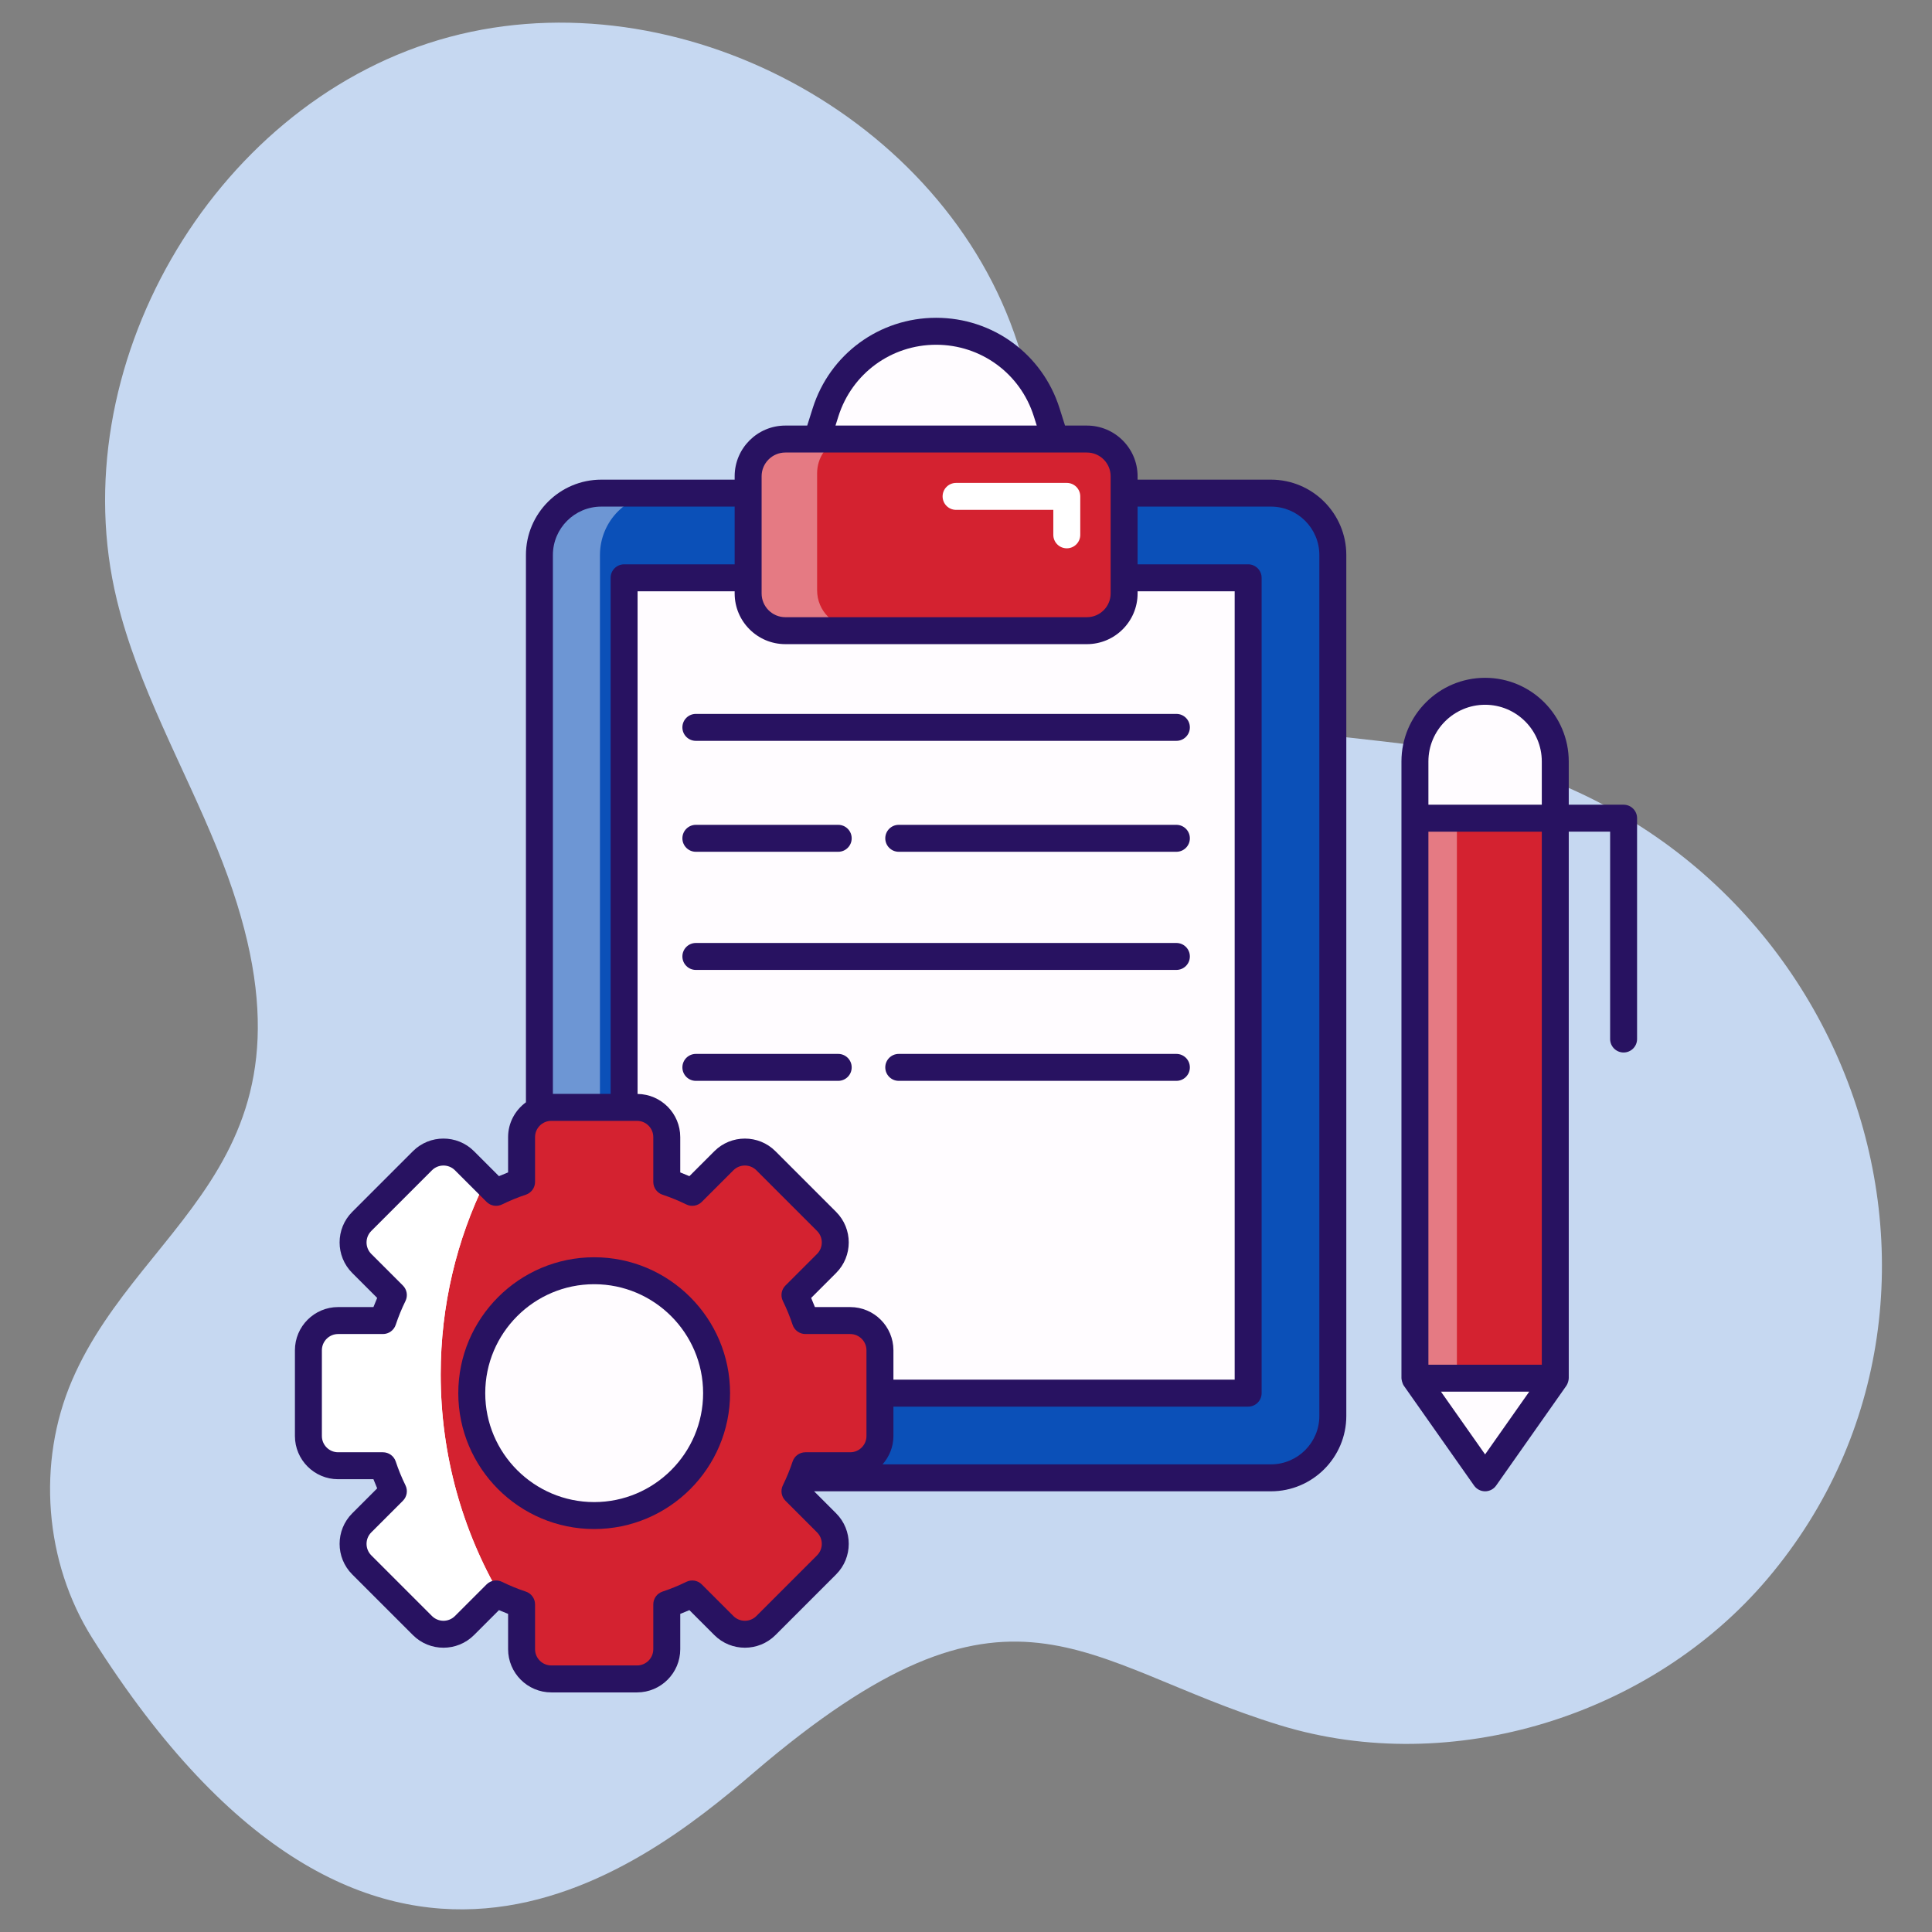
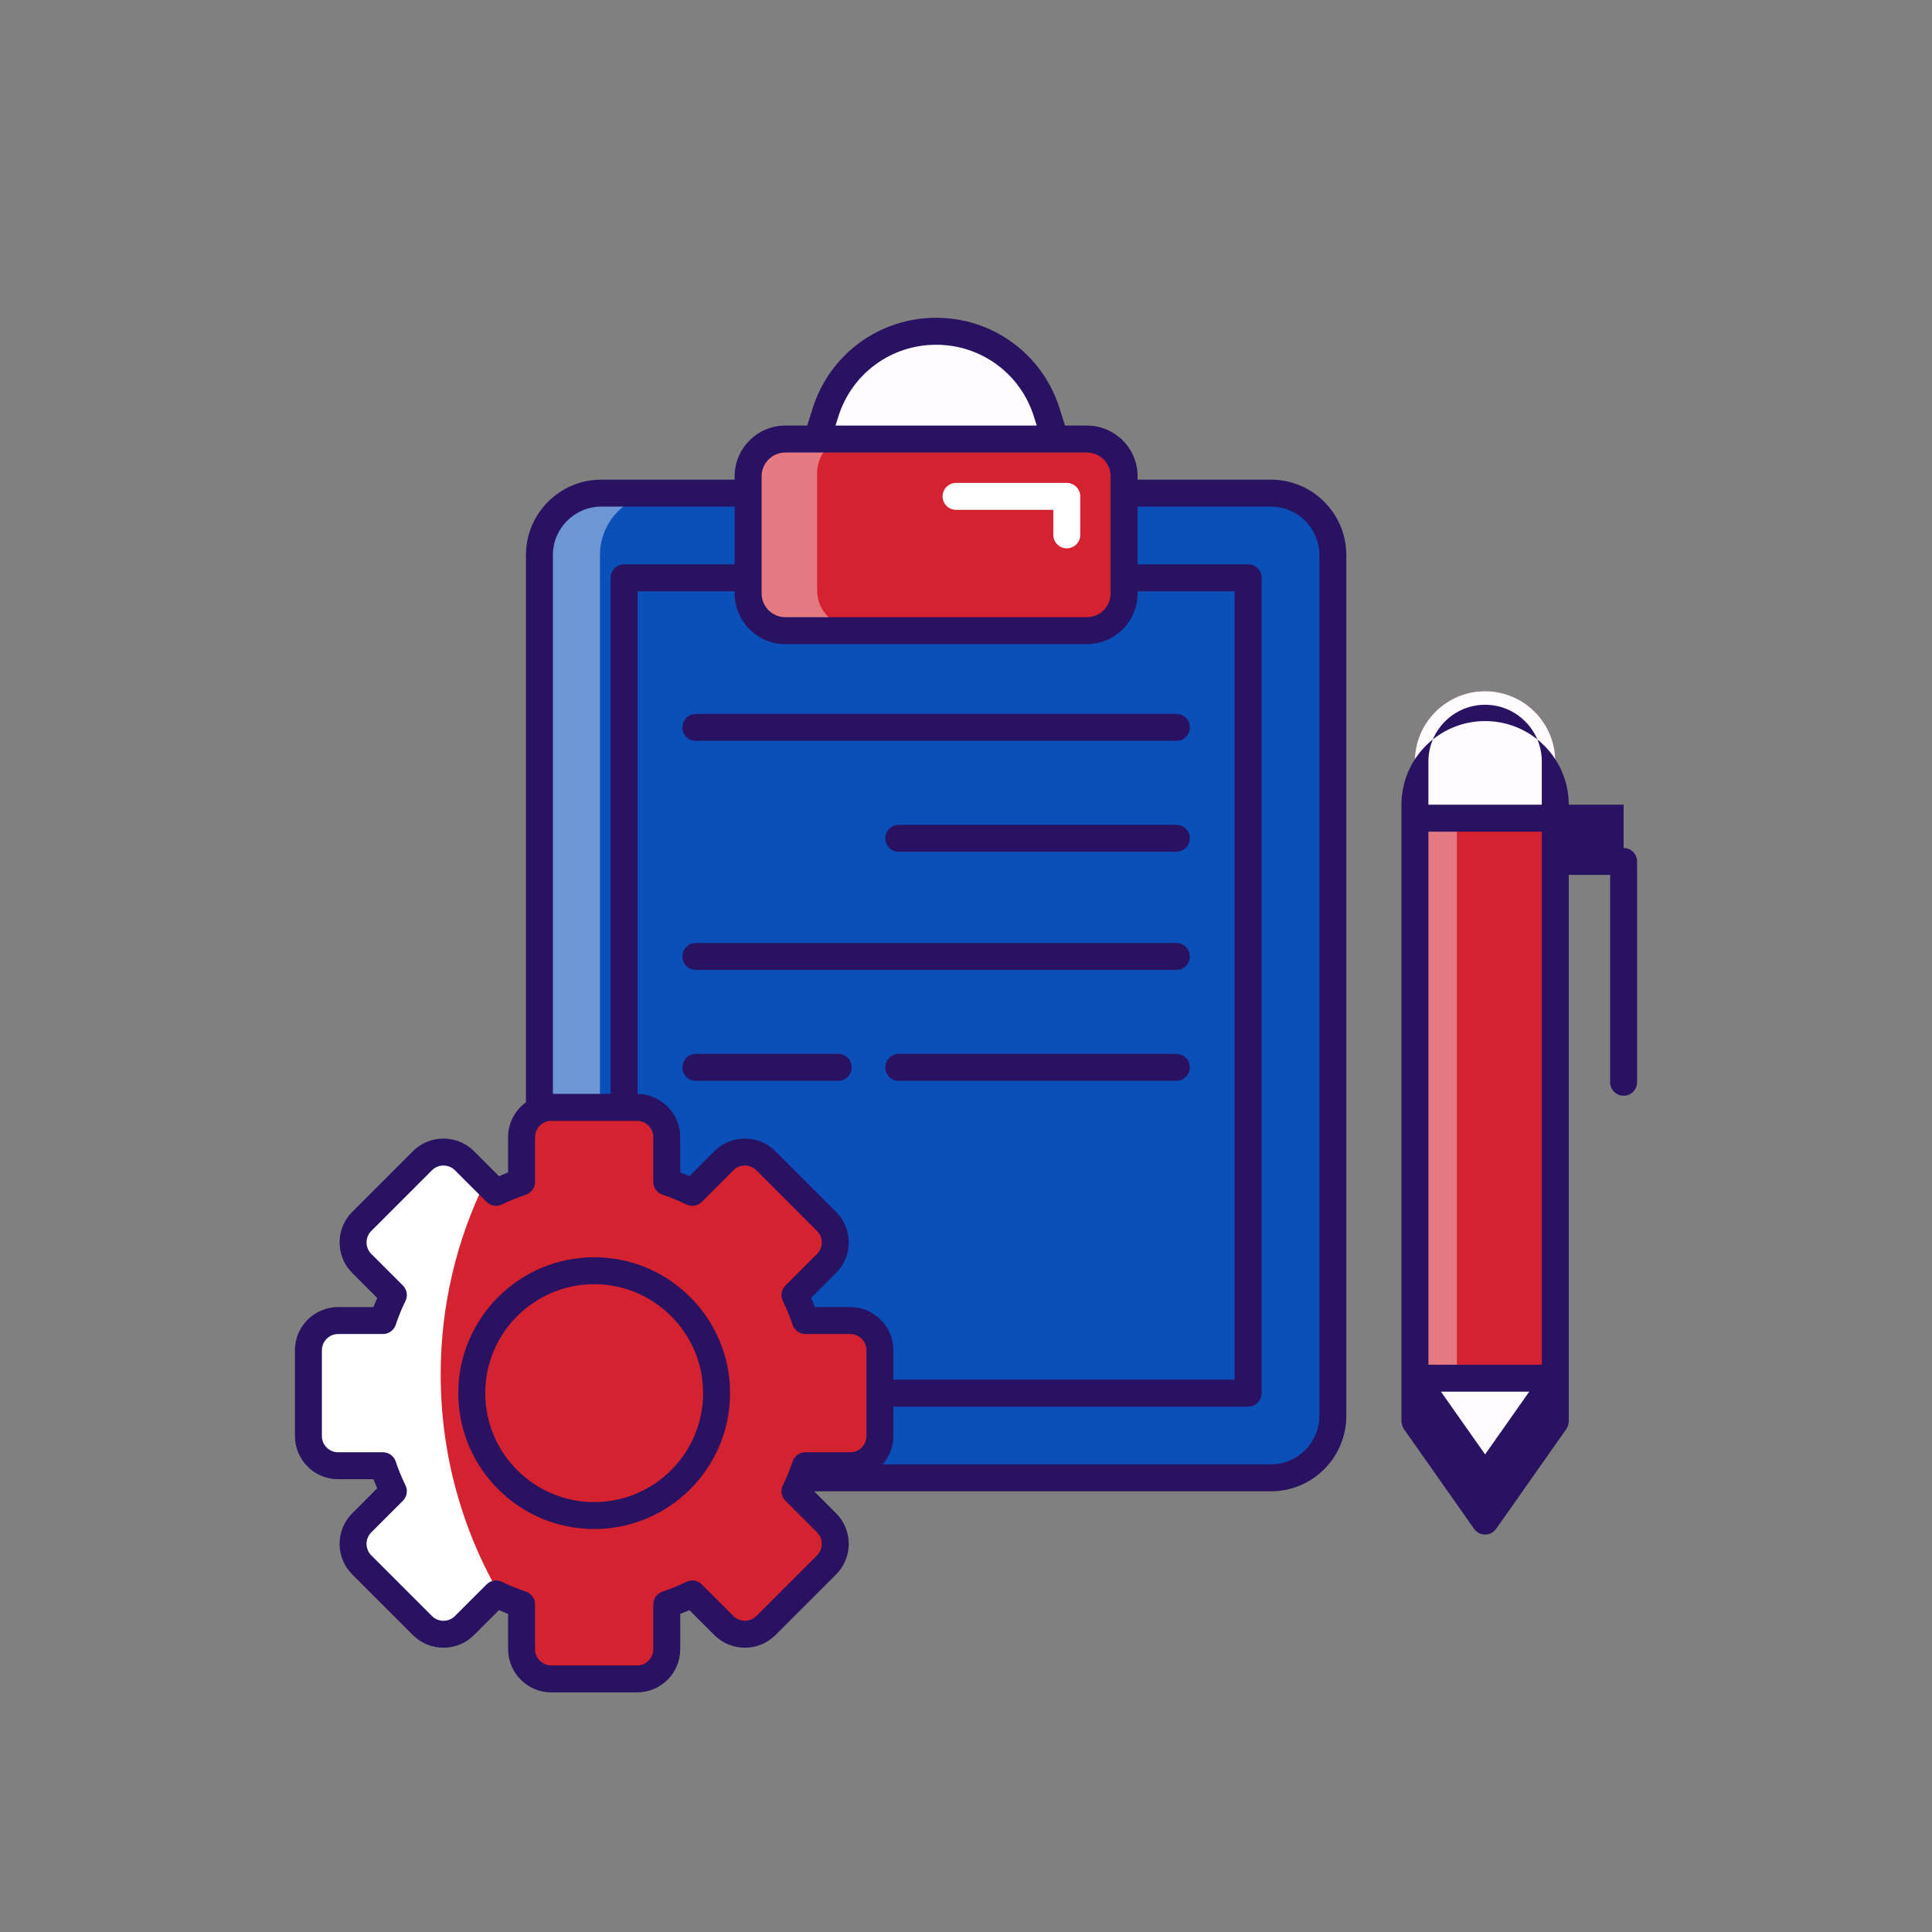
<svg xmlns="http://www.w3.org/2000/svg" viewBox="0 0 512 512" width="300" height="300">
  <rect x="0" y="0" width="512" height="512" fill="#808080" stroke="none" />
  <g width="100%" height="100%" transform="matrix(1,0,0,1,0,0)">
    <g>
      <g>
-         <path d="m199.702 469.791c68.537-58.644 86.312-28.892 139.514-12.58 45.53 13.96 98.429-2.491 129.201-38.835 64.927-76.683 20.712-200.788-86.392-219.739-25.947-4.591-54.927-2.911-75.62-19.225-26.304-20.737-26.479-59.605-37.65-91.182-20.989-59.327-92.204-95.568-152.52-77.619s-100.128 87.232-85.264 148.382c5.594 23.012 17.596 43.866 26.531 65.798 33.404 81.997-19.432 96.932-38.394 140.974-9.409 21.852-7.333 48.284 5.371 68.4 74.256 117.576 145.107 61.395 175.223 35.626z" fill="#c6d8f1" fill-opacity="1" data-original-color="#ebf1fdff" stroke="none" stroke-opacity="1" />
        <path d="m353.214 147.087v228.148c0 9.059-7.344 16.404-16.404 16.404h-177.455c-9.059 0-16.404-7.344-16.404-16.404v-228.148c0-9.059 7.344-16.404 16.404-16.404h177.455c9.06.001 16.404 7.345 16.404 16.404z" fill="#0b50b8" fill-opacity="1" data-original-color="#6acdf3ff" stroke="none" stroke-opacity="1" />
        <path d="m175.402 391.639h-16.043c-9.055 0-16.408-7.353-16.408-16.408v-228.13c0-9.085 7.353-16.408 16.408-16.408h16.043c-9.055 0-16.408 7.323-16.408 16.408v228.13c.001 9.055 7.353 16.408 16.408 16.408z" fill="#ffffff" opacity=".4" fill-opacity="1" data-original-color="#ffffffff" stroke="none" stroke-opacity="1" />
-         <path d="m165.393 153.125h165.38v216.073h-165.38z" fill="#fffcff" fill-opacity="1" data-original-color="#fffcffff" stroke="none" stroke-opacity="1" />
        <path d="m297.902 126.212v31.065c0 5.444-4.414 9.858-9.858 9.858h-79.922c-5.444 0-9.858-4.414-9.858-9.858v-31.065c0-5.444 4.414-9.858 9.858-9.858h79.922c5.444 0 9.858 4.413 9.858 9.858z" fill="#d42230" fill-opacity="1" data-original-color="#ffc563ff" stroke="none" stroke-opacity="1" />
        <path d="m291.99 166.304c-1.215.516-2.553.82-3.95.82h-79.913c-5.439 0-9.875-4.406-9.875-9.845v-31.053c0-5.469 4.436-9.875 9.875-9.875h14.312c-3.464 1.519-5.895 5.013-5.895 9.055v31.053c0 5.439 4.406 9.845 9.845 9.845z" fill="#ffffff" opacity=".4" fill-opacity="1" data-original-color="#ffffffff" stroke="none" stroke-opacity="1" />
        <path d="m277.379 109.246 2.25 7.108h-63.091l2.25-7.108c4.043-12.774 15.897-21.456 29.296-21.456 13.398 0 25.252 8.681 29.295 21.456z" fill="#fffcff" fill-opacity="1" data-original-color="#fffcffff" stroke="none" stroke-opacity="1" />
        <path d="m412.162 201.794v163.41l-18.596 26.435-18.596-26.435v-163.41c0-10.27 8.326-18.596 18.596-18.596 10.271 0 18.596 8.326 18.596 18.596z" fill="#d42230" fill-opacity="1" data-original-color="#ffc563ff" stroke="none" stroke-opacity="1" />
        <path d="m386.092 365.216 13.035 18.535-5.56 7.9-18.596-26.435v-163.41c0-10.27 8.325-18.596 18.596-18.596 1.945 0 3.798.304 5.56.851-7.566 2.37-13.035 9.419-13.035 17.745z" fill="#ffffff" opacity=".4" fill-opacity="1" data-original-color="#ffffffff" stroke="none" stroke-opacity="1" />
        <path d="m374.987 365.228 18.58 26.411 18.579-26.411z" fill="#fffcff" fill-opacity="1" data-original-color="#fffcffff" stroke="none" stroke-opacity="1" />
        <path d="m412.162 216.827v-15.033c0-10.27-8.325-18.596-18.596-18.596-10.27 0-18.596 8.325-18.596 18.596v15.033z" fill="#fffcff" fill-opacity="1" data-original-color="#fffcffff" stroke="none" stroke-opacity="1" />
        <path d="m233.197 357.84v22.716c0 4.366-3.536 7.882-7.882 7.882h-11.872c-.77 2.331-1.699 4.583-2.765 6.756l8.375 8.375c3.082 3.082 3.082 8.059 0 11.141l-16.079 16.079c-3.082 3.082-8.059 3.082-11.141 0l-8.375-8.375c-2.173 1.067-4.425 1.995-6.756 2.766v11.872c0 4.346-3.516 7.882-7.882 7.882h-22.716c-4.366 0-7.882-3.536-7.882-7.882v-11.872c-2.331-.77-4.583-1.699-6.756-2.766l-8.375 8.375c-3.082 3.082-8.059 3.082-11.141 0l-16.078-16.079c-3.082-3.081-3.082-8.059 0-11.141l8.375-8.375c-1.067-2.173-1.995-4.425-2.766-6.756h-11.871c-4.346 0-7.882-3.516-7.882-7.882v-22.716c0-4.365 3.536-7.882 7.882-7.882h11.872c.77-2.331 1.699-4.583 2.766-6.756l-8.375-8.375c-3.082-3.082-3.082-8.059 0-11.141l16.079-16.079c3.082-3.082 8.059-3.082 11.141 0l8.375 8.375c2.173-1.067 4.425-1.995 6.756-2.766v-11.872c0-4.346 3.516-7.882 7.882-7.882h22.716c4.365 0 7.882 3.536 7.882 7.882v11.872c2.331.77 4.583 1.699 6.756 2.766l8.375-8.375c3.081-3.082 8.059-3.082 11.141 0l16.079 16.079c3.082 3.082 3.082 8.059 0 11.141l-8.375 8.375c1.067 2.173 1.995 4.425 2.765 6.756h11.872c4.344.001 7.88 3.517 7.88 7.882z" fill="#d42230" fill-opacity="1" data-original-color="#ffc563ff" stroke="none" stroke-opacity="1" />
        <path d="m116.786 364.254c0 21.393 5.786 41.464 15.857 58.679-.393-.143-.786-.357-1.179-.536l-8.357 8.393c-3.107 3.071-8.071 3.071-11.143 0l-16.107-16.071c-3.071-3.107-3.071-8.071 0-11.143l8.393-8.393c-1.071-2.179-2-4.429-2.786-6.75h-11.857c-4.357 0-7.893-3.5-7.893-7.893v-22.714c0-4.357 3.536-7.857 7.893-7.857h11.857c.786-2.357 1.714-4.607 2.786-6.75l-8.393-8.393c-3.071-3.071-3.071-8.071 0-11.143l16.107-16.071c3.072-3.071 8.036-3.071 11.143 0l5.5 5.5c-7.571 15.427-11.821 32.785-11.821 51.142z" fill="#ffffff" fill-opacity="1" data-original-color="#ffffffff" stroke="none" stroke-opacity="1" />
-         <path d="m116.786 364.254c0 21.393 5.786 41.464 15.857 58.679-.393-.143-.786-.357-1.179-.536l-8.357 8.393c-3.107 3.071-8.071 3.071-11.143 0l-16.107-16.071c-3.071-3.107-3.071-8.071 0-11.143l8.393-8.393c-1.071-2.179-2-4.429-2.786-6.75h-11.857c-4.357 0-7.893-3.5-7.893-7.893v-22.714c0-4.357 3.536-7.857 7.893-7.857h11.857c.786-2.357 1.714-4.607 2.786-6.75l-8.393-8.393c-3.071-3.071-3.071-8.071 0-11.143l16.107-16.071c3.072-3.071 8.036-3.071 11.143 0l5.5 5.5c-7.571 15.427-11.821 32.785-11.821 51.142z" fill="#ffffff" fill-opacity="1" data-original-color="#ffffffff" stroke="none" stroke-opacity="1" />
-         <ellipse cx="157.463" cy="369.198" fill="#fffcff" rx="32.44" ry="32.44" transform="matrix(.924 -.383 .383 .924 -129.3 88.362)" fill-opacity="1" data-original-color="#fffcffff" stroke="none" stroke-opacity="1" />
        <path d="m253.371 135.119h25.767v6.62c0 1.972 1.599 3.571 3.571 3.571 1.974 0 3.571-1.599 3.571-3.571v-10.191c0-1.972-1.597-3.571-3.571-3.571h-29.339c-1.972 0-3.571 1.599-3.571 3.571s1.599 3.571 3.572 3.571z" fill="#ffffff" fill-opacity="1" data-original-color="#ffffffff" stroke="none" stroke-opacity="1" />
        <g fill="#281261">
          <path d="m180.84 192.762c0 1.972 1.599 3.571 3.571 3.571h127.344c1.974 0 3.571-1.599 3.571-3.571s-1.597-3.571-3.571-3.571h-127.344c-1.972 0-3.571 1.599-3.571 3.571z" fill="#281261" fill-opacity="1" data-original-color="#281261ff" stroke="none" stroke-opacity="1" />
-           <path d="m184.411 225.732h37.723c1.972 0 3.571-1.599 3.571-3.571s-1.599-3.571-3.571-3.571h-37.723c-1.972 0-3.571 1.599-3.571 3.571s1.599 3.571 3.571 3.571z" fill="#281261" fill-opacity="1" data-original-color="#281261ff" stroke="none" stroke-opacity="1" />
          <path d="m311.755 218.589h-73.577c-1.972 0-3.571 1.599-3.571 3.571s1.599 3.571 3.571 3.571h73.577c1.974 0 3.571-1.599 3.571-3.571s-1.597-3.571-3.571-3.571z" fill="#281261" fill-opacity="1" data-original-color="#281261ff" stroke="none" stroke-opacity="1" />
          <path d="m311.755 249.898h-127.344c-1.972 0-3.571 1.599-3.571 3.571s1.599 3.571 3.571 3.571h127.344c1.974 0 3.571-1.599 3.571-3.571.001-1.972-1.597-3.571-3.571-3.571z" fill="#281261" fill-opacity="1" data-original-color="#281261ff" stroke="none" stroke-opacity="1" />
          <path d="m222.135 279.296h-37.723c-1.972 0-3.571 1.599-3.571 3.571s1.599 3.571 3.571 3.571h37.723c1.972 0 3.571-1.599 3.571-3.571s-1.599-3.571-3.571-3.571z" fill="#281261" fill-opacity="1" data-original-color="#281261ff" stroke="none" stroke-opacity="1" />
          <path d="m311.755 279.296h-73.577c-1.972 0-3.571 1.599-3.571 3.571s1.599 3.571 3.571 3.571h73.577c1.974 0 3.571-1.599 3.571-3.571s-1.597-3.571-3.571-3.571z" fill="#281261" fill-opacity="1" data-original-color="#281261ff" stroke="none" stroke-opacity="1" />
-           <path d="m430.271 213.256h-14.537v-11.462c0-12.223-9.944-22.166-22.168-22.166s-22.168 9.943-22.168 22.166v163.41c0 .358.205 1.422.649 2.054l18.597 26.435c.67.952 1.761 1.517 2.923 1.517s2.253-.565 2.923-1.517l18.597-26.435c.398-.567.649-1.478.649-2.054v-144.805h10.964v54.951c0 1.972 1.597 3.571 3.571 3.571s3.571-1.599 3.571-3.571v-58.522c.001-1.973-1.597-3.572-3.571-3.572zm-36.704 172.177-11.701-16.633h23.401zm15.025-23.776h-30.05v-141.258h30.05zm0-148.401h-30.05v-11.462c0-8.283 6.742-15.023 15.025-15.023s15.025 6.74 15.025 15.023z" fill="#281261" fill-opacity="1" data-original-color="#281261ff" stroke="none" stroke-opacity="1" />
+           <path d="m430.271 213.256h-14.537c0-12.223-9.944-22.166-22.168-22.166s-22.168 9.943-22.168 22.166v163.41c0 .358.205 1.422.649 2.054l18.597 26.435c.67.952 1.761 1.517 2.923 1.517s2.253-.565 2.923-1.517l18.597-26.435c.398-.567.649-1.478.649-2.054v-144.805h10.964v54.951c0 1.972 1.597 3.571 3.571 3.571s3.571-1.599 3.571-3.571v-58.522c.001-1.973-1.597-3.572-3.571-3.572zm-36.704 172.177-11.701-16.633h23.401zm15.025-23.776h-30.05v-141.258h30.05zm0-148.401h-30.05v-11.462c0-8.283 6.742-15.023 15.025-15.023s15.025 6.74 15.025 15.023z" fill="#281261" fill-opacity="1" data-original-color="#281261ff" stroke="none" stroke-opacity="1" />
          <path d="m98.966 392.009c.312.813.643 1.62.992 2.422l-6.611 6.613c-4.464 4.464-4.464 11.727 0 16.192l16.078 16.078c4.463 4.464 11.726 4.461 16.192 0l6.613-6.611c.802.349 1.61.68 2.422.992v9.356c0 6.316 5.137 11.454 11.452 11.454h22.717c6.315 0 11.452-5.137 11.452-11.454v-9.356c.813-.312 1.62-.643 2.422-.992l6.613 6.611c4.464 4.464 11.727 4.461 16.192 0l16.078-16.078c4.464-4.464 4.464-11.727 0-16.192l-5.833-5.833h121.066c11.014 0 19.974-8.96 19.974-19.974v-228.15c0-11.014-8.96-19.974-19.974-19.974h-35.338v-.902c0-7.404-6.027-13.429-13.431-13.429h-5.798l-1.46-4.614c-4.534-14.324-17.674-23.948-32.701-23.948-15.025 0-28.167 9.624-32.703 23.948l-1.46 4.614h-5.798c-7.404 0-13.429 6.025-13.429 13.429v.902h-35.338c-11.014 0-19.976 8.96-19.976 19.974v145.034c-2.851 2.085-4.728 5.43-4.728 9.224v9.356c-.813.312-1.62.643-2.422.994l-6.613-6.613c-4.466-4.466-11.729-4.464-16.192 0l-16.078 16.08c-4.464 4.464-4.464 11.726 0 16.19l6.611 6.613c-.349.802-.68 1.61-.992 2.422h-9.355c-6.315 0-11.452 5.137-11.452 11.452v22.717c0 6.315 5.137 11.452 11.452 11.452h9.356zm202.507-257.753h35.338c7.077 0 12.831 5.756 12.831 12.831v228.149c0 7.075-5.755 12.831-12.831 12.831h-102.92c1.768-2.016 2.877-4.625 2.877-7.511v-7.786h94.006c1.974 0 3.571-1.599 3.571-3.571v-216.075c0-1.972-1.597-3.571-3.571-3.571h-29.3v-15.297zm-79.283-23.933c3.591-11.34 13.996-18.961 25.893-18.961s22.301 7.619 25.889 18.961l.779 2.459h-53.339zm-20.354 15.888c0-3.467 2.82-6.287 6.287-6.287h79.919c3.467 0 6.288 2.82 6.288 6.287v31.065c0 3.467-2.822 6.287-6.288 6.287h-79.919c-3.467 0-6.287-2.82-6.287-6.287zm6.287 44.495h79.919c7.404 0 13.431-6.025 13.431-13.429v-.581h25.729v208.932h-90.435v-7.788c0-6.315-5.137-11.452-11.452-11.452h-9.356c-.312-.813-.643-1.62-.994-2.422l6.613-6.613c4.464-4.464 4.464-11.726 0-16.19l-16.078-16.08c-4.461-4.463-11.724-4.463-16.192 0l-6.613 6.613c-.802-.351-1.61-.682-2.422-.994v-9.356c0-6.265-5.062-11.359-11.309-11.438v-133.212h25.729v.581c0 7.404 6.025 13.429 13.43 13.429zm-61.601-23.619c0-7.075 5.756-12.831 12.833-12.831h35.338v15.297h-29.3c-1.972 0-3.571 1.599-3.571 3.571v136.769h-15.299v-142.806zm-61.221 233.47v-22.717c0-2.377 1.932-4.309 4.309-4.309h11.872c1.54 0 2.907-.987 3.392-2.45.703-2.129 1.571-4.248 2.579-6.302.675-1.372.401-3.02-.68-4.1l-8.376-8.376c-1.679-1.679-1.679-4.41 0-6.09l16.078-16.08c1.685-1.678 4.414-1.674 6.091 0l8.376 8.376c1.079 1.079 2.727 1.357 4.1.68 2.054-1.008 4.173-1.876 6.302-2.579 1.463-.485 2.45-1.852 2.45-3.392v-11.872c0-2.377 1.932-4.309 4.309-4.309h22.717c2.377 0 4.309 1.932 4.309 4.309v11.872c0 1.54.987 2.907 2.45 3.392 2.129.703 4.248 1.571 6.302 2.579 1.374.673 3.02.398 4.1-.68l8.376-8.376c1.681-1.674 4.41-1.678 6.091 0l16.078 16.08c1.679 1.679 1.679 4.41 0 6.09l-8.376 8.376c-1.081 1.079-1.355 2.727-.68 4.1 1.008 2.054 1.876 4.173 2.579 6.302.485 1.463 1.852 2.45 3.392 2.45h11.872c2.377 0 4.309 1.932 4.309 4.309v22.717c0 2.377-1.932 4.309-4.309 4.309h-11.872c-1.54 0-2.907.987-3.392 2.45-.703 2.129-1.571 4.248-2.579 6.302-.675 1.372-.401 3.02.68 4.1l8.376 8.376c1.679 1.679 1.679 4.412 0 6.091l-16.078 16.078c-1.678 1.679-4.407 1.679-6.091 0l-8.376-8.376c-1.076-1.078-2.72-1.352-4.1-.68-2.054 1.008-4.173 1.876-6.302 2.579-1.463.485-2.45 1.852-2.45 3.392v11.872c0 2.377-1.932 4.311-4.309 4.311h-22.717c-2.377 0-4.309-1.934-4.309-4.311v-11.872c0-1.54-.987-2.907-2.45-3.392-2.129-.703-4.248-1.571-6.302-2.579-1.378-.675-3.021-.398-4.1.68l-8.376 8.376c-1.678 1.679-4.407 1.679-6.091 0l-16.078-16.078c-1.679-1.679-1.679-4.412 0-6.091l8.376-8.376c1.081-1.079 1.355-2.727.68-4.1-1.008-2.054-1.876-4.173-2.579-6.302-.485-1.463-1.852-2.45-3.392-2.45h-11.872c-2.377 0-4.309-1.932-4.309-4.309z" fill="#281261" fill-opacity="1" data-original-color="#281261ff" stroke="none" stroke-opacity="1" />
          <path d="m157.462 405.21c19.857 0 36.012-16.155 36.012-36.011 0-19.857-16.155-36.012-36.012-36.012-19.856 0-36.011 16.155-36.011 36.012 0 19.856 16.155 36.011 36.011 36.011zm0-64.881c15.918 0 28.87 12.952 28.87 28.87s-12.952 28.868-28.87 28.868-28.868-12.95-28.868-28.868 12.95-28.87 28.868-28.87z" fill="#281261" fill-opacity="1" data-original-color="#281261ff" stroke="none" stroke-opacity="1" />
        </g>
      </g>
    </g>
    <g id="Layer_1" />
  </g>
</svg>